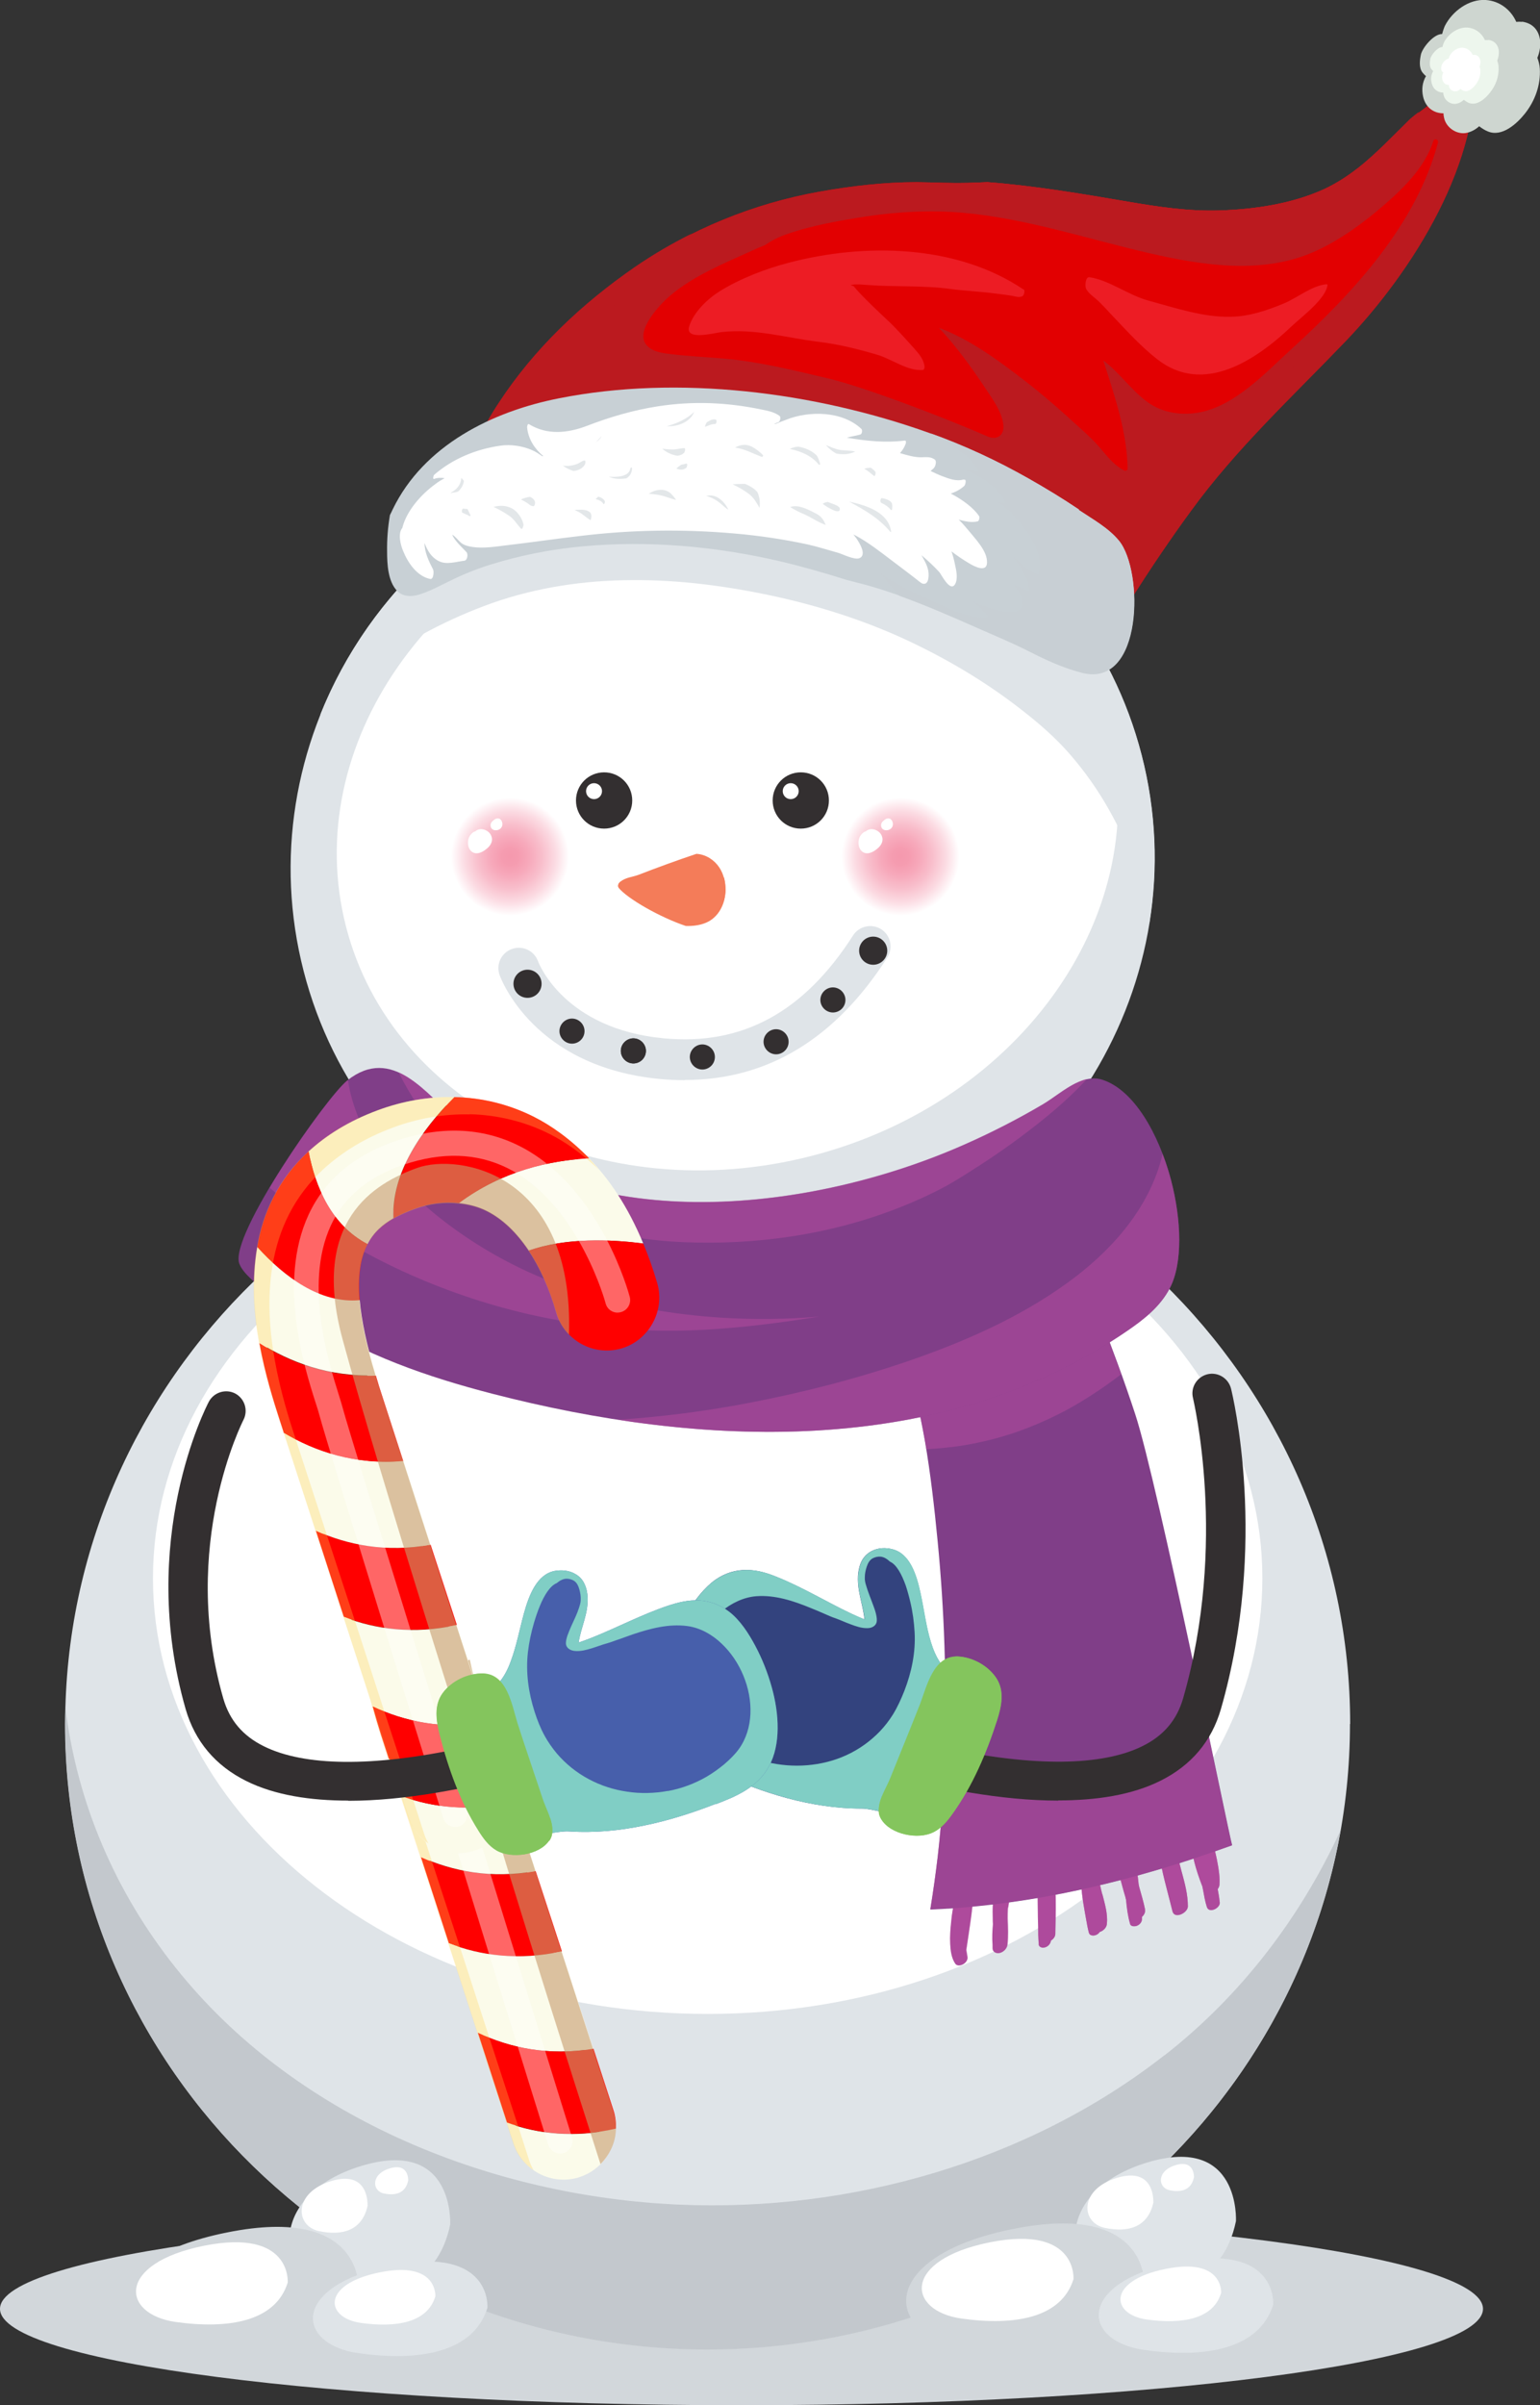
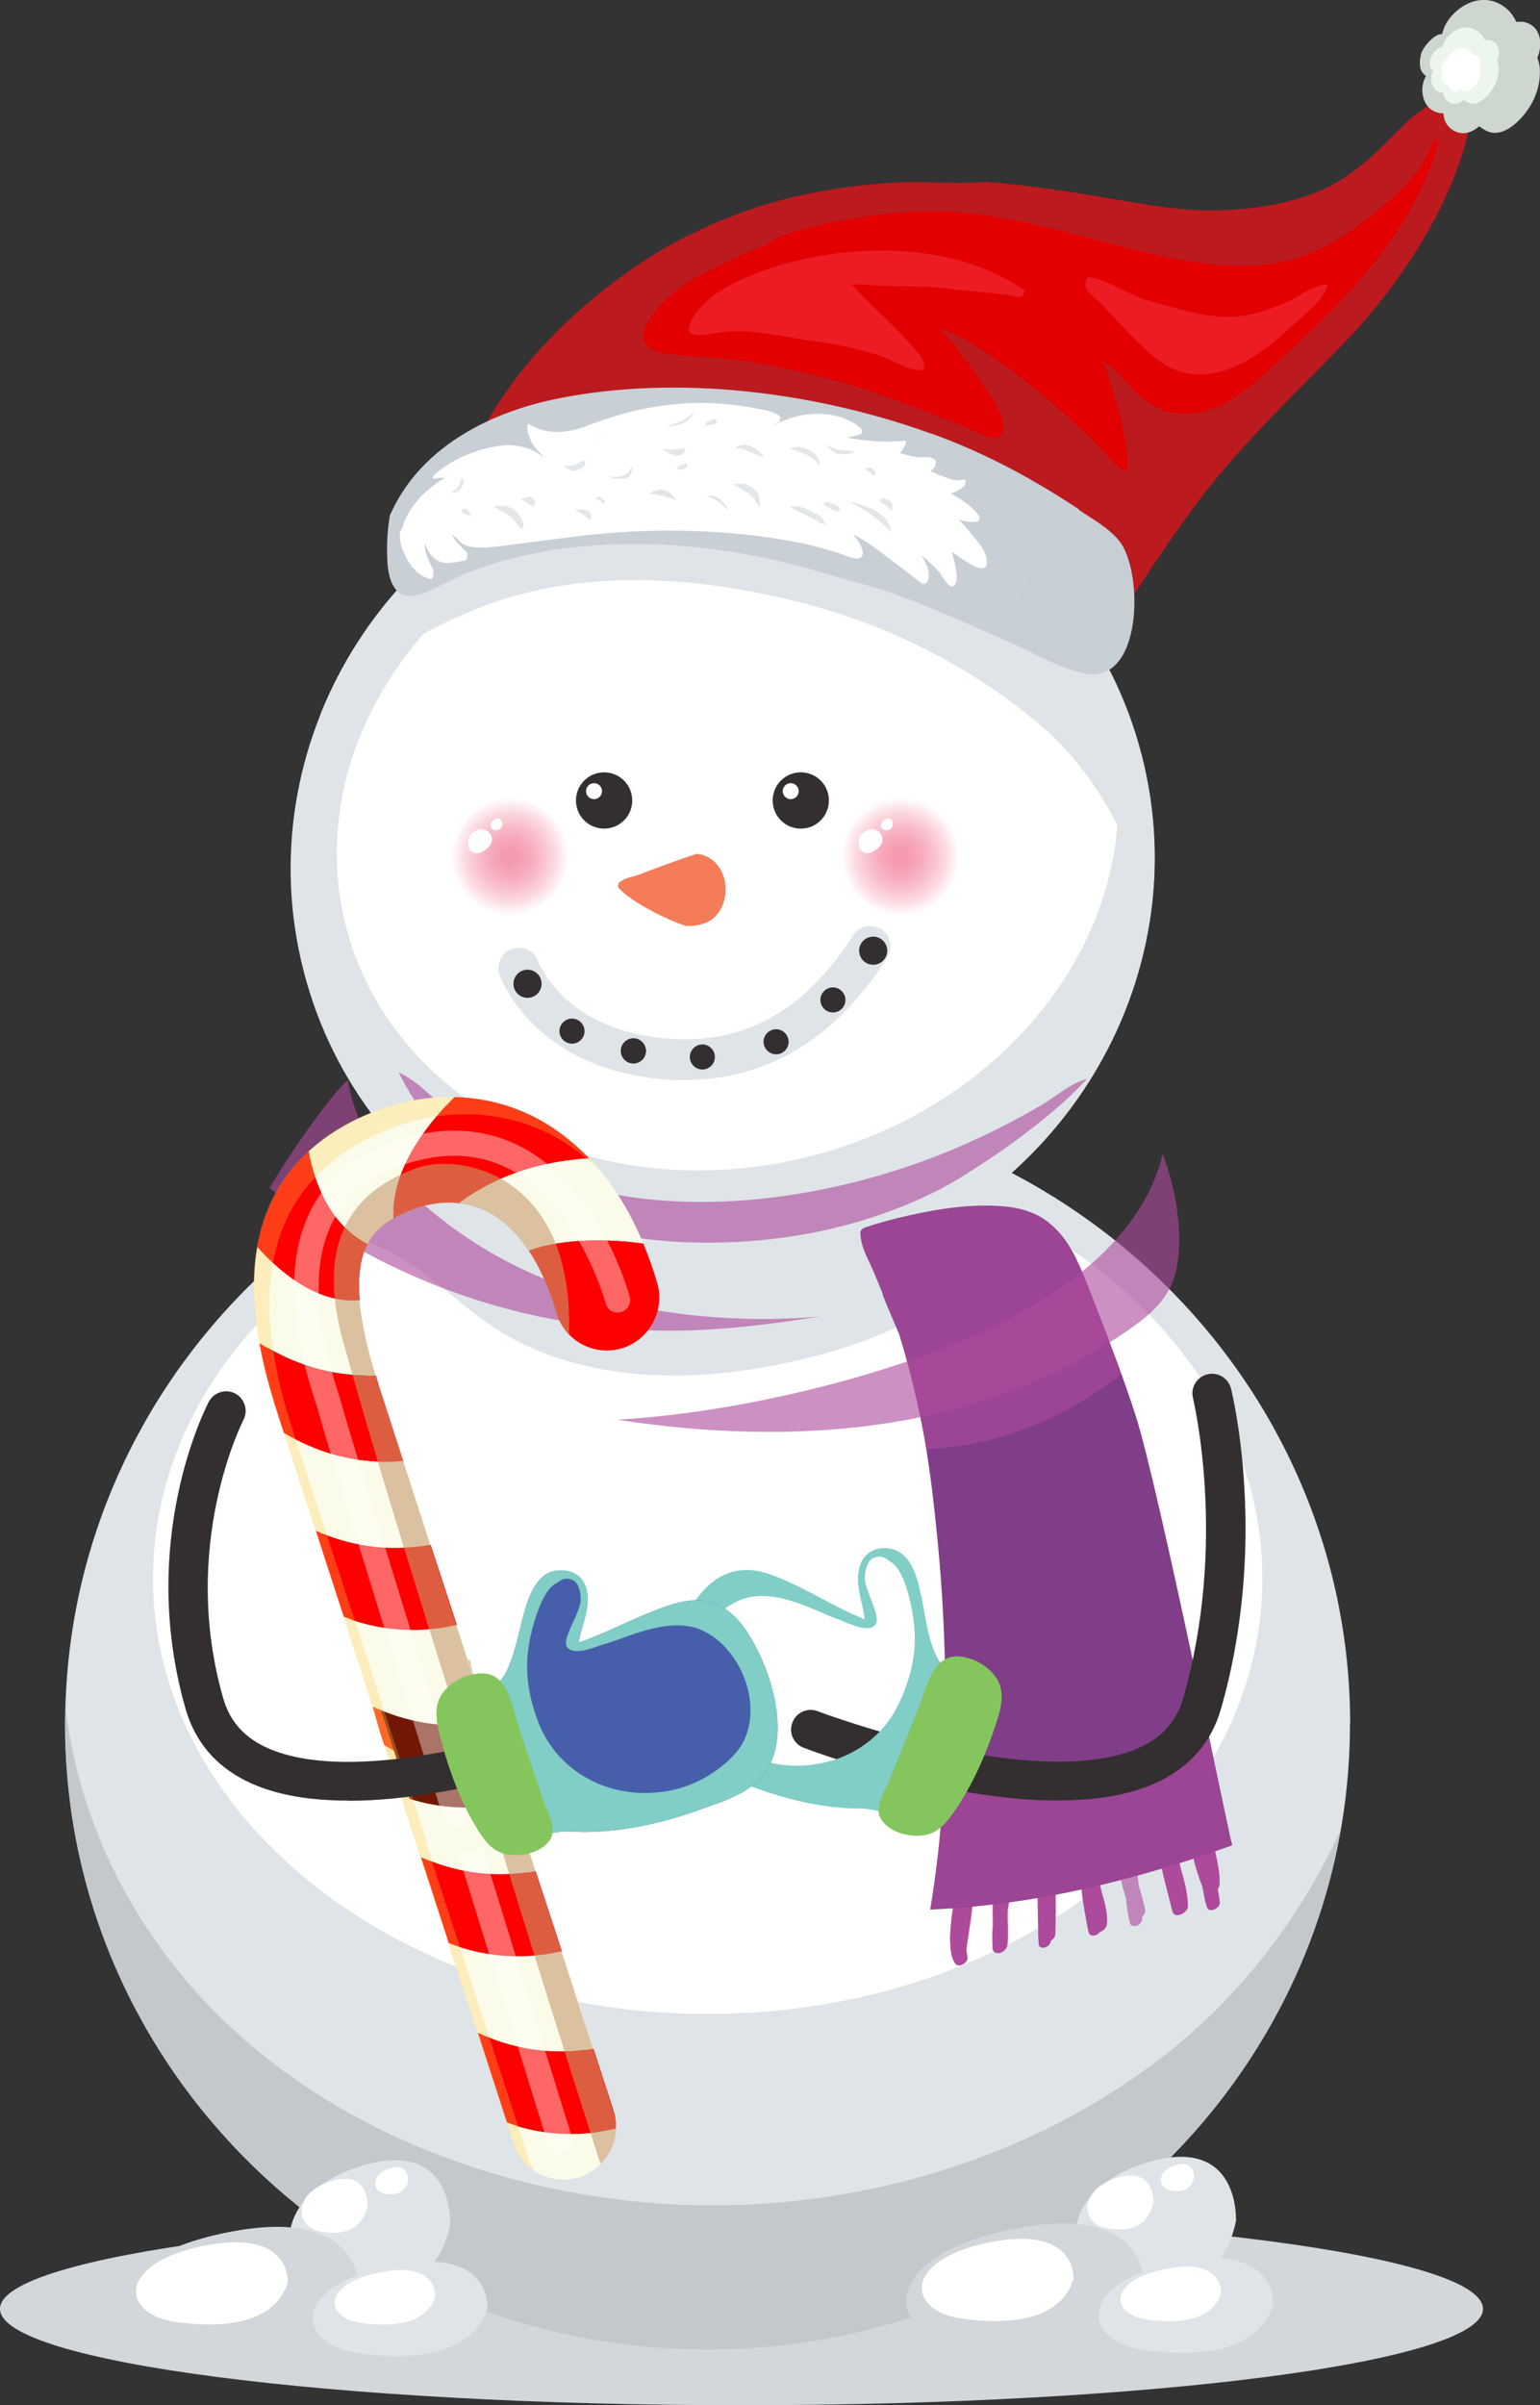
<svg xmlns="http://www.w3.org/2000/svg" xmlns:xlink="http://www.w3.org/1999/xlink" viewBox="0 0 81.04 126.5">
  <rect x="0" y="0" width="81.04" height="126.5" fill="#333333" stroke="none" />
  <defs>
    <radialGradient id="d" cx="47.39" cy="45.05" fx="47.39" fy="45.05" r="3.11" gradientUnits="userSpaceOnUse">
      <stop offset="0" stop-color="#f27692" />
      <stop offset=".15" stop-color="#f27b96" />
      <stop offset=".33" stop-color="#f48ca4" />
      <stop offset=".54" stop-color="#f6a8ba" />
      <stop offset=".77" stop-color="#facfd9" />
      <stop offset="1" stop-color="#fff" />
    </radialGradient>
    <radialGradient id="e" cx="26.84" fx="26.84" r="3.11" xlink:href="#d" />
  </defs>
  <g style="isolation:isolate;">
    <g id="b">
      <g id="c">
        <g>
          <g>
            <path d="M78.04,121.43c0,2.8-17.47,5.07-39.02,5.07S0,124.23,0,121.43s17.47-5.07,39.02-5.07,39.02,2.27,39.02,5.07Z" style="fill:#d2d7db;" />
            <path d="M71.04,90.67c0,18.16-15.14,32.89-33.81,32.89S3.43,108.84,3.43,90.67s15.14-32.89,33.81-32.89,33.81,14.72,33.81,32.89Z" style="fill:#dfe4e8;" />
            <path d="M61.28,108.09c-7.16,5.6-16.51,8.25-25.54,7.86-9.78-.43-19.9-4.43-26.22-12.12-3.2-3.88-5.31-8.53-6.01-13.52-.03-.2-.05-.41-.07-.61-.01,.33-.02,.66-.02,.98,0,18.16,15.14,32.89,33.81,32.89,16.72,0,30.6-11.81,33.32-27.32-2.11,4.59-5.22,8.68-9.27,11.85Z" style="fill:#c3c8cd;" />
            <path d="M66.43,83.01c0,12.65-13.07,22.91-29.19,22.91s-29.19-10.26-29.19-22.91,13.07-22.91,29.19-22.91,29.19,10.26,29.19,22.91Z" style="fill:#fff;" />
            <g>
              <g>
                <path d="M65.04,116.82s.25-4.57-4.66-3.09c-4.9,1.48-4.63,5.75-1.59,6.39,2.94,.62,5.57-.03,6.25-3.3Z" style="fill:#dfe4e8;" />
                <path d="M60.69,115.81s.1-1.88-1.91-1.27c-2.01,.61-1.9,2.36-.65,2.63,1.21,.26,2.29-.01,2.57-1.36Z" style="fill:#fff;" />
                <path d="M62.83,114.51s.05-.94-.96-.64c-1.01,.3-.95,1.18-.33,1.32,.61,.13,1.15,0,1.29-.68Z" style="fill:#fff;" />
              </g>
              <g>
                <path d="M60.22,120.27s.36-4.5-6.91-3.04c-7.27,1.45-6.86,5.66-2.36,6.29,4.36,.61,8.26-.03,9.27-3.25Z" style="fill:#d2d7db;" />
                <path d="M56.49,119.87s.23-2.86-4.4-1.94c-4.63,.93-4.37,3.6-1.5,4.01,2.78,.39,5.26-.02,5.9-2.07Z" style="fill:#fff;" />
              </g>
              <g>
                <path d="M67,121.21s.27-3.29-5.06-2.23c-5.32,1.06-5.03,4.15-1.73,4.61,3.19,.45,6.05-.02,6.79-2.38Z" style="fill:#dfe4e8;" />
                <path d="M64.26,120.61s.15-1.9-2.92-1.28c-3.07,.61-2.9,2.39-1,2.66,1.84,.26,3.49-.01,3.91-1.37Z" style="fill:#fff;" />
              </g>
            </g>
            <g>
              <g>
                <path d="M23.69,117s.25-4.57-4.66-3.09c-4.9,1.48-4.63,5.75-1.59,6.39,2.94,.62,5.57-.03,6.25-3.3Z" style="fill:#dfe4e8;" />
                <path d="M19.34,115.98s.1-1.88-1.91-1.27c-2.01,.61-1.9,2.36-.65,2.63,1.21,.26,2.29-.01,2.57-1.36Z" style="fill:#fff;" />
                <path d="M21.48,114.68s.05-.94-.96-.64c-1.01,.3-.95,1.18-.33,1.32,.61,.13,1.15,0,1.29-.68Z" style="fill:#fff;" />
              </g>
              <g>
                <path d="M18.87,120.45s.36-4.5-6.91-3.04c-7.27,1.45-6.86,5.66-2.36,6.29,4.36,.61,8.26-.03,9.27-3.25Z" style="fill:#d2d7db;" />
                <path d="M15.14,120.05s.23-2.86-4.4-1.94c-4.63,.93-4.37,3.6-1.5,4.01,2.78,.39,5.26-.02,5.9-2.07Z" style="fill:#fff;" />
              </g>
              <g>
                <path d="M25.65,121.38s.27-3.29-5.06-2.23c-5.32,1.07-5.03,4.15-1.73,4.61,3.19,.45,6.05-.02,6.79-2.38Z" style="fill:#dfe4e8;" />
                <path d="M22.91,120.79s.15-1.9-2.92-1.28c-3.07,.61-2.9,2.39-1,2.66,1.84,.26,3.49-.01,3.91-1.37Z" style="fill:#fff;" />
              </g>
            </g>
            <path d="M15.77,65.49c1.02-.38,2.08-.53,3.14-.27,.99,.25,1.91,.72,2.75,1.29,1.78,1.19,3.29,2.79,5.17,3.82,4.48,2.44,9.87,2.38,14.73,1.31,2.49-.55,4.88-1.31,7.08-2.62,1.07-.64,2.09-1.34,3.13-2.01,1.01-.66,2.03-1.39,3.17-1.81,.99-.37,1.99-.53,2.99-.52-5.72-4.32-12.9-6.89-20.7-6.89-8.42,0-16.11,2.99-22.03,7.94,.19-.08,.38-.16,.57-.24Z" style="fill:#dfe4e8; mix-blend-mode:multiply;" />
            <g>
              <path d="M15.98,51.08c3.05,11.85,15.4,18.9,27.58,15.76,12.18-3.14,19.57-15.29,16.52-27.13-3.05-11.84-15.4-18.9-27.58-15.76-12.18,3.14-19.57,15.29-16.52,27.13Z" style="fill:#dfe4e8;" />
              <path d="M18.21,48.74c2.45,9.51,13.43,14.91,24.51,12.05,11.08-2.86,18.08-12.89,15.63-22.4-2.45-9.51-13.43-14.91-24.51-12.05-11.08,2.86-18.08,12.89-15.63,22.4Z" style="fill:#fff;" />
              <path d="M19.62,35.02c1.89-1.39,4.06-2.51,6.27-3.3,2.36-.83,4.87-1.2,7.36-1.21,2.49-.02,4.98,.31,7.41,.83,2.36,.51,4.65,1.23,6.85,2.23,2.2,1.01,4.31,2.25,6.22,3.74,.93,.72,1.82,1.49,2.59,2.38,.77,.89,1.45,1.85,2.03,2.88,1.05,1.85,1.8,3.89,2.13,5.99,.46-2.87,.36-5.87-.41-8.85-3.05-11.84-15.4-18.9-27.58-15.76-7.41,1.91-13.05,7.16-15.64,13.65,.82-.96,1.74-1.82,2.78-2.58Z" style="fill:#dfe4e8; mix-blend-mode:multiply;" />
            </g>
          </g>
          <g>
            <g>
              <path d="M71.44,8.85c-.55,.43-1.14,.81-1.79,1.11-1.7,.77-3.65,1.05-5.49,1.11-1.61,.05-3.21-.19-4.79-.46-2.46-.42-4.93-.84-7.41-1.03-.34,.01-.69,.03-1.03,.04-.9,.02-1.8-.03-2.7-.04-1.69,0-3.43,.2-5.1,.5-3.48,.62-6.81,1.98-9.72,3.99-2.81,1.94-5.3,4.29-7.17,7.15-.91,1.38-1.61,2.87-2.1,4.45-.25,.79-.46,1.58-.63,2.39-.08,.35-.13,.71-.17,1.07-.01,.11-.14,.95-.28,1.29-.02,.02-.04,.04-.06,.06-.02-.03-.07,0-.09,.06-.02,0-.04,.03-.05,.08-.04,.07-.06,.29,.01,.25,.03-.02,.06-.04,.09-.05,0,0,0,0,0,0,.02,.02,.05-.02,.05-.03,0,0,0-.01,.01-.02,1.12-.7,2.2-1.45,3.42-1.99,1.33-.58,2.69-.81,4.12-1.01,2.97-.41,5.86-.27,8.81,.21,2.96,.48,5.85,1.41,8.53,2.75,1.39,.69,2.8,1.29,4.24,1.87,.73,.3,1.46,.59,2.22,.8,.51,.15,.96,.35,1.48,.27,0,.05,.02,.1,.04,.15,0,0,2.07,.46,2.07,.46,.22-.97,1.05-1.96,1.57-2.78,1-1.57,2.04-3.12,3.14-4.62,2.38-3.28,5.37-6.04,8.16-8.95,3.49-3.65,7.21-9.48,6.76-14.81,.07,.83-2.8,2.62-3.35,3.15-.9,.88-1.78,1.82-2.77,2.6Z" style="fill:#e20001;" />
              <path d="M74.22,6.25c-.9,.88-1.78,1.82-2.77,2.6-.55,.43-1.14,.81-1.79,1.11-1.7,.77-3.65,1.05-5.49,1.11-1.61,.05-3.21-.19-4.79-.46-2.46-.42-4.93-.84-7.41-1.03-.34,.01-.69,.03-1.03,.04-.9,.02-1.8-.03-2.7-.04-1.69,0-3.43,.2-5.1,.5-3.48,.62-6.81,1.98-9.72,3.99-2.81,1.94-5.3,4.29-7.17,7.15-.91,1.38-1.61,2.87-2.1,4.45-.25,.79-.46,1.58-.63,2.39-.08,.35-.13,.71-.17,1.07-.01,.11-.14,.95-.28,1.29-.02,.02-.04,.04-.06,.06-.02-.03-.07,0-.09,.06-.02,0-.04,.03-.05,.08-.04,.07-.06,.29,.01,.25,.03-.02,.06-.04,.09-.05,0,0,0,0,0,0,.02,.02,.05-.02,.05-.03,0,0,0-.01,.01-.02,1.12-.7,2.2-1.45,3.42-1.99,1.33-.58,2.69-.81,4.12-1.01,2.97-.41,5.86-.27,8.81,.21,2.96,.48,5.85,1.41,8.53,2.75,1.39,.69,2.8,1.29,4.24,1.87,.73,.3,1.46,.59,2.22,.8,.51,.15,.96,.35,1.48,.27,0,.05,.02,.1,.04,.15,0,0,2.07,.46,2.07,.46,.22-.97,1.05-1.96,1.57-2.78,1-1.57,2.04-3.12,3.14-4.62,2.38-3.28,5.37-6.04,8.16-8.95,3.49-3.65,7.21-9.48,6.76-14.81,.07,.83-2.8,2.62-3.35,3.15Zm1.46,1.22c-1.15,4.36-4.47,7.92-7.71,10.88-1.35,1.23-2.93,2.95-4.8,3.33-.95,.19-1.98,.05-2.78-.53-.87-.63-1.47-1.55-2.33-2.19,.59,1.85,1.24,3.72,1.28,5.68,0,.11-.12,.14-.2,.1-.44-.24-.76-.6-1.08-.98-.38-.47-.8-.87-1.25-1.27-.95-.87-1.91-1.72-2.93-2.5-1.36-1.05-2.84-2.14-4.47-2.75,.91,.97,1.72,2.09,2.43,3.16,.37,.56,.89,1.25,.96,1.95,.06,.54-.34,.82-.82,.61-2.66-1.16-6.69-2.66-8.45-3.07-1.78-.42-3.6-.87-5.42-1.03-.92-.08-1.84-.12-2.76-.23-.47-.06-.98-.1-1.32-.47-.66-.74,.72-2.17,1.21-2.59,1.24-1.06,2.84-1.71,4.32-2.38,.23-.11,.47-.21,.7-.3,.34-.24,.73-.43,1.13-.57,1.34-.47,2.81-.72,4.21-.94,1.67-.25,3.39-.34,5.08-.19,3.32,.3,6.5,1.36,9.73,2.11,2.91,.67,6.11,1.18,8.92-.14,1.28-.6,2.47-1.48,3.53-2.4,1.06-.92,2.13-1.99,2.57-3.35,.05-.16,.28-.07,.24,.08Z" style="fill:#bb1a1f; mix-blend-mode:multiply;" />
              <path d="M51.65,9.84c3.2,.71,6.34,1.63,9.58,2.13,3.02,.47,6.25,.49,8.81-1.42,1.21-.91,2.29-2,3.32-3.11,.44-.47,.93-.99,1.31-1.56-.2,.15-.36,.28-.46,.37-.9,.88-1.78,1.82-2.77,2.6-.55,.43-1.14,.81-1.79,1.11-1.7,.77-3.65,1.05-5.49,1.11-1.61,.05-3.21-.19-4.79-.46-2.46-.42-4.93-.84-7.41-1.03-.34,.01-.69,.03-1.03,.04-.13,0-.26,0-.38,0,.37,.07,.74,.15,1.11,.23Z" style="fill:#bb1a1f; mix-blend-mode:multiply;" />
              <path d="M73.53,13.83c-1.95,2.34-4.19,4.37-6.49,6.36-2.42,2.1-4.66,4.41-6.45,7.08-.06,.08-.17,.07-.22-.02-.86-1.52-2.38-2.91-4.05-3.76,1.07,.89,2,1.96,2.56,3.18,.05,.12-.08,.22-.19,.16-1.31-.8-2.65-1.54-4.02-2.21-3.2-1.55-6.55-2.62-9.98-3.51-1.83-.47-3.66-.79-5.52-1.09-.91-.15-1.8-.36-2.72-.46-.77-.08-1.52-.03-2.28-.02-.9,.01-2.26,0-2.64-1.01-.27-.72,.23-1.6,.61-2.18,.62-.93,1.39-1.84,2.23-2.57,.64-.55,1.34-1.04,2.04-1.5-1.04,.52-2.04,1.1-3,1.76-2.81,1.94-5.3,4.29-7.17,7.15-.91,1.38-1.61,2.87-2.1,4.45-.25,.79-.46,1.58-.63,2.39-.08,.35-.13,.71-.17,1.07-.01,.11-.14,.95-.28,1.29-.02,.02-.04,.04-.06,.06-.02-.03-.07,0-.09,.06-.02,0-.04,.03-.05,.08-.04,.07-.06,.29,.01,.25,.03-.02,.06-.04,.09-.05,0,0,0,0,0,0,.02,.02,.05-.02,.05-.03,0,0,0-.01,.01-.02,1.12-.7,2.2-1.45,3.42-1.99,1.33-.58,2.69-.81,4.12-1.01,2.97-.41,5.86-.27,8.81,.21,2.96,.48,5.85,1.41,8.53,2.75,1.39,.69,2.8,1.29,4.24,1.87,.73,.3,1.46,.59,2.22,.8,.51,.15,.96,.35,1.48,.27,0,.05,.02,.1,.04,.15,0,0,2.07,.46,2.07,.46,.22-.97,1.05-1.96,1.57-2.78,1-1.57,2.04-3.12,3.14-4.62,2.38-3.28,5.37-6.04,8.16-8.95,1.86-1.95,3.79-4.52,5.11-7.3-.74,1.16-1.59,2.25-2.39,3.21Z" style="fill:#bb1a1f; mix-blend-mode:multiply;" />
              <path d="M56.78,26.8c-.86-.58-1.75-1.12-2.65-1.63-1.68-.95-3.44-1.77-5.26-2.41-5.99-2.14-13.18-3.06-19.46-1.81-3.51,.69-7.11,2.47-8.74,5.83-.05,.1-.09,.2-.15,.31-.11,.64-.16,1.28-.15,1.91,0,.65,.04,1.58,.53,2.08,.36,.36,.87,.3,1.31,.14,.52-.18,1.01-.45,1.51-.69,.65-.32,1.32-.59,2.01-.81,1.62-.51,3.29-.84,4.98-.99,3.43-.31,6.9,0,10.25,.77,1.2,.28,2.39,.62,3.56,.99,.36,.09,.71,.19,1.07,.28,2.02,.56,3.95,1.41,5.86,2.25,.9,.4,1.81,.77,2.69,1.22,.93,.47,1.79,.87,2.8,1.13,3.21,.81,3.24-5.36,1.94-6.94-.56-.68-1.39-1.13-2.12-1.62Z" style="fill:#c8d0d5;" />
              <path d="M56.78,26.8c-.86-.58-1.75-1.12-2.65-1.63-1.65-.94-3.38-1.74-5.16-2.38,.33,.18,.66,.36,.97,.56,.59,.36,1.2,.76,1.55,1.38,.03,.05-.03,.09-.07,.08-.22-.05-.43-.09-.65-.12,.86,.33,1.69,.91,2.14,1.69,.02,.04-.02,.09-.06,.08-.1-.02-.21-.04-.31-.05,.34,.25,.66,.53,.94,.85,.63,.71,1.49,1.9,1.19,2.91,0,.03-.05,.05-.08,.04-.48-.2-.86-.56-1.25-.9,.37,.51,.75,1.05,.82,1.69,0,.04-.03,.08-.08,.07-.24-.1-.48-.21-.72-.32,.22,.29,.51,.67,.46,1.05-.05,.41-.63,.4-.93,.36-.6-.08-1.2-.27-1.74-.58,.28,.25,.57,.5,.81,.8,.03,.04,0,.09-.05,.1-.95,.04-1.89-.42-2.73-.81-.96-.44-1.93-.88-2.8-1.49,.28,.42,.63,.78,.96,1.16,1.4,.5,2.76,1.1,4.12,1.7,.9,.4,1.81,.77,2.69,1.22,.93,.47,1.79,.87,2.8,1.13,3.21,.81,3.24-5.36,1.94-6.94-.56-.68-1.39-1.13-2.12-1.62Z" style="fill:#c8cfd4; mix-blend-mode:multiply;" />
              <path d="M50.7,25.22c-.37,.11-.75-.04-1.1-.17-.21-.08-.43-.18-.63-.28,.06-.05,.12-.1,.17-.15,.08-.08,.17-.36,.05-.45-.23-.17-.47-.12-.73-.12-.36,0-.73-.11-1.1-.22,.13-.14,.23-.3,.3-.49,.02-.04,.03-.18-.04-.17-1.04,.13-2.05,.02-3.06-.15,.24-.07,.49-.1,.72-.17,.09-.03,.11-.24,.05-.29-1-.95-2.76-.97-3.97-.48-.18,.07-.38,.14-.56,.22-.02,0-.04,0-.06,0,.08-.04,.15-.07,.23-.1,.08-.03,.13-.26,.06-.32-.25-.19-.58-.27-.9-.33-1.85-.39-3.64-.47-5.51-.18-1.29,.2-2.52,.56-3.74,1.03-1,.38-2.08,.5-3.04-.09-.08-.05-.11,.14-.1,.18,.06,.61,.4,1.12,.85,1.5-.02,0-.04,0-.06,0-.17-.12-.35-.24-.54-.32-.51-.22-1.12-.31-1.66-.23-1.27,.18-2.52,.69-3.49,1.54-.03,.03-.08,.24,0,.21,.19-.07,.38-.07,.56-.04-.17,.09-.34,.19-.49,.31-.75,.54-1.52,1.41-1.74,2.31,0,0,0,0-.01,.01-.23,.3-.08,.88,.05,1.19,.25,.62,.73,1.34,1.43,1.48,.18,.04,.2-.4,.15-.5-.22-.42-.45-.9-.45-1.39,.15,.39,.35,.75,.75,.95,.41,.21,.92,.03,1.35-.02,.16-.02,.2-.35,.11-.45-.14-.16-.65-.61-.75-.92,.17,.11,.29,.27,.44,.41,.16,.15,.43,.21,.64,.24,.58,.08,1.19-.02,1.77-.09,1.29-.15,2.58-.34,3.87-.49,2.73-.33,5.4-.37,8.14-.13,1.28,.11,2.56,.3,3.82,.57,.54,.12,1.07,.29,1.61,.44,.25,.07,.86,.39,1.13,.29,.43-.17-.03-.86-.15-1.04-.05-.07-.11-.14-.16-.21,.03,.02,.07,.03,.1,.05,.68,.36,1.31,.86,1.92,1.32,.5,.38,1,.75,1.49,1.14,.21,.17,.39,.08,.43-.18,.07-.39-.07-.73-.26-1.06-.03-.06-.07-.12-.1-.18,.33,.28,.65,.57,.94,.89,.1,.11,.56,1.06,.82,.65,.18-.28,.07-.77,0-1.07-.04-.21-.1-.44-.18-.67,.3,.23,.61,.44,.95,.64,.25,.15,.9,.49,.92-.04,.03-.62-.63-1.27-.99-1.72-.16-.19-.32-.38-.5-.55,.33,.09,.67,.17,1,.09,.08-.02,.11-.22,.07-.28-.29-.43-.85-.83-1.3-1.08-.06-.03-.12-.07-.19-.1,.28-.09,.54-.24,.72-.41,.05-.05,.12-.35,0-.32Z" style="fill:#fff;" />
              <g style="opacity:.5;">
                <path d="M43.46,27.62c-.1-.22-.19-.44-.5-.6-.37-.19-.95-.52-1.38-.35,.25,.15,.5,.28,.77,.39,.37,.17,.72,.42,1.11,.55,0,0,0,0,0,0Z" style="fill:#c8cfd4;" />
                <path d="M43.55,26.4c-.09,.01-.18,.04-.26,.1,.13,.09,.26,.18,.4,.25,.14,.07,.29,.17,.45,.13,.06-.01,.07-.15,.03-.19-.11-.12-.27-.16-.42-.22-.07-.03-.14-.05-.21-.08Z" style="fill:#c8cfd4;" />
                <path d="M44.68,26.38c.81,.44,1.55,.85,2.17,1.59,.02,.02,.03,.01,.04,0,0-.01,0-.03,0-.04-.15-.97-1.26-1.35-2.21-1.55Z" style="fill:#c8cfd4;" />
                <path d="M46.87,26.81s.05,.03,.07,0c.02-.11,.02-.22,0-.33-.03-.06-.07-.11-.14-.15-.11-.07-.26-.11-.39-.13-.08-.02-.11,.21-.04,.24,.18,.09,.38,.21,.5,.37Z" style="fill:#c8cfd4;" />
                <path d="M38.68,23.54c.49,.06,.95,.32,1.41,.49,.03,.01,.06-.03,.07-.08-.17-.19-.41-.36-.58-.45-.33-.17-.63-.11-.9,.04Z" style="fill:#c8cfd4;" />
                <path d="M43.1,24.45s.05,0,.06-.05c-.04-.15-.09-.28-.16-.42-.25-.27-.61-.42-.99-.49-.16,.01-.31,.05-.45,.12,.58,.12,1.16,.36,1.54,.84Z" style="fill:#c8cfd4;" />
                <path d="M45.01,23.75c-.26-.07-.54-.04-.81-.09-.26-.04-.49-.16-.74-.25,.16,.18,.34,.33,.54,.44,.34,.07,.71,.05,1-.1Z" style="fill:#c8cfd4;" />
                <path d="M45.48,24.65c.19,.11,.34,.24,.51,.38,.06,.05,.11-.16,.08-.21-.07-.09-.15-.16-.25-.22-.11,0-.23,.02-.34,.05Z" style="fill:#c8cfd4;" />
                <path d="M35.33,25.98c-.33-.32-.82-.26-1.19-.01,.22,.01,.44,.04,.66,.09,.27,.06,.52,.18,.78,.23-.08-.11-.16-.22-.26-.31Z" style="fill:#c8cfd4;" />
                <path d="M37.15,26.08c.21,.05,.4,.14,.58,.26,.21,.13,.38,.34,.6,.47,0,0,0,0,0,0-.23-.49-.69-.87-1.18-.72Z" style="fill:#c8cfd4;" />
                <path d="M39.84,25.86c-.17-.18-.39-.31-.63-.41-.03,0-.06,0-.09,0-.19,0-.38,.01-.57,.02,.3,.14,.58,.3,.85,.5,.27,.2,.41,.47,.57,.74,.04-.3,0-.6-.12-.84Z" style="fill:#c8cfd4;" />
                <path d="M36.02,23.57c-.22,0-.42,.08-.64,.07-.18,0-.35-.02-.53-.04,.23,.2,.51,.33,.8,.37,.13-.01,.24-.06,.35-.15,.03-.03,.1-.25,.01-.25Z" style="fill:#c8cfd4;" />
                <path d="M36.11,24.38c-.09,.03-.18,.05-.26,.06-.09,.06-.18,.13-.26,.2,.18,.08,.37,.09,.53-.04,.03-.03,.08-.24,0-.21Z" style="fill:#c8cfd4;" />
                <path d="M35.09,22.41c.56,.05,1.25-.22,1.44-.75-.35,.36-.95,.63-1.44,.75Z" style="fill:#c8cfd4;" />
                <path d="M37.21,22.19c-.06,.08-.1,.17-.11,.26,.17-.06,.33-.15,.53-.15,.08,0,.11-.21,.04-.23-.16-.05-.31,.04-.46,.13Z" style="fill:#c8cfd4;" />
                <path d="M30.94,26.87c-.15-.06-.32-.07-.48-.06-.07,0-.15,0-.22,.02,.08,.03,.16,.07,.24,.11,.21,.12,.39,.3,.6,.42,.06-.18,.08-.4-.14-.48Z" style="fill:#c8cfd4;" />
                <path d="M31.35,26.25c.16,.04,.32,.11,.4,.25,.04,.07,.11-.11,.07-.16-.08-.12-.21-.19-.34-.22-.04,.04-.08,.08-.13,.12Z" style="fill:#c8cfd4;" />
                <path d="M30.15,24.77c.24-.01,.47-.1,.62-.32,.03-.04,.08-.25-.02-.23-.12,.02-.2,.09-.31,.15-.13,.06-.27,.1-.41,.12-.14,.02-.27,.02-.41,0,.17,.12,.35,.22,.53,.27Z" style="fill:#c8cfd4;" />
                <path d="M32.94,25.17c.17-.09,.3-.25,.32-.51,0-.12-.08-.08-.1,.01-.08,.42-.75,.43-1.12,.4,.25,.12,.58,.14,.9,.09Z" style="fill:#c8cfd4;" />
                <path d="M31.37,23.25c.12-.08,.22-.17,.3-.32-.1,.1-.2,.21-.3,.32Z" style="fill:#c8cfd4;" />
                <path d="M27.42,27.8c.07,.07,.11-.1,.13-.19-.04-.26-.21-.53-.36-.68-.32-.33-.79-.39-1.22-.27,.29,.13,.56,.29,.83,.47,.26,.18,.41,.45,.61,.67Z" style="fill:#c8cfd4;" />
                <path d="M27.42,26.27c.1,.05,.2,.11,.3,.17,.12,.07,.22,.2,.36,.18,.07-.01,.09-.19,.07-.24-.04-.12-.14-.2-.26-.25-.17,.02-.33,.07-.48,.14Z" style="fill:#c8cfd4;" />
                <path d="M24.27,25.14s0,0,0,0c-.01,.35-.23,.6-.53,.76,0,0-.02,.02-.02,.03,.08-.02,.16-.02,.24-.04,.05,0,.1-.03,.15-.04,.16-.15,.28-.34,.3-.56-.04-.06-.09-.11-.14-.16Z" style="fill:#c8cfd4;" />
                <path d="M24.77,27.12c-.06-.12-.11-.23-.17-.35-.07,0-.15-.01-.22-.02-.08,0-.1,.19-.04,.22,.06,.03,.12,.05,.18,.08,.06,.02,.13,.05,.17,.09,.03,.02,.05,0,.07-.02Z" style="fill:#c8cfd4;" />
              </g>
            </g>
            <g>
              <path d="M80.09,1.15c-.09-.01-.19-.01-.3,0-.28-.64-.88-1.1-1.6-1.15-.89-.06-1.76,.59-2.15,1.35-.04,.08-.1,.25-.15,.44-.45-.01-1.05,.74-1.12,1.09-.06,.29-.11,.68,.09,.94,.06,.07,.12,.14,.18,.18-.19,.33-.24,.7-.15,1.09,.14,.6,.59,.87,1.07,.87,0,.07,.01,.15,.03,.23,.1,.5,.62,.87,1.12,.81,.27-.04,.52-.17,.73-.36,.14,.11,.3,.21,.45,.27,.75,.32,1.54-.41,1.96-.94,.53-.67,.83-1.5,.78-2.36-.01-.19-.06-.38-.13-.57,.13-.3,.18-.66,.14-.95-.08-.53-.4-.87-.94-.95Z" style="fill:#ced6d0;" />
              <path d="M78.31,2.11c-.05,0-.11,0-.17,0-.16-.37-.51-.63-.92-.66-.51-.03-1.01,.34-1.23,.77-.02,.05-.06,.14-.08,.25-.26,0-.6,.42-.64,.62-.03,.17-.06,.39,.05,.54,.03,.04,.07,.08,.1,.11-.11,.19-.14,.4-.08,.63,.08,.34,.34,.5,.61,.5,0,.04,0,.08,.02,.13,.06,.29,.36,.5,.64,.46,.16-.02,.3-.1,.42-.21,.08,.06,.17,.12,.26,.16,.43,.18,.88-.23,1.12-.54,.31-.39,.48-.86,.45-1.35,0-.11-.03-.22-.07-.33,.07-.17,.1-.38,.08-.55-.05-.3-.23-.5-.54-.54Z" style="fill:#edf6ed;" />
              <path d="M77.6,2.89s-.06,0-.1,0c-.09-.21-.29-.36-.52-.38-.29-.02-.58,.19-.7,.44-.01,.03-.03,.08-.05,.14-.15,0-.34,.24-.37,.36-.02,.1-.04,.22,.03,.31,.02,.02,.04,.04,.06,.06-.06,.11-.08,.23-.05,.36,.05,.2,.19,.29,.35,.29,0,.02,0,.05,0,.07,.03,.16,.2,.29,.37,.26,.09-.01,.17-.06,.24-.12,.05,.04,.1,.07,.15,.09,.25,.1,.5-.13,.64-.31,.17-.22,.27-.49,.25-.77,0-.06-.02-.13-.04-.19,.04-.1,.06-.22,.04-.31-.03-.17-.13-.29-.31-.31Z" style="fill:#fff;" />
            </g>
            <path d="M53.85,15.22c-3.52-2.37-8.36-2.45-12.35-1.4-1.23,.32-2.55,.83-3.63,1.5-.64,.4-1.37,1.1-1.6,1.84-.25,.78,1.31,.35,1.67,.31,1.78-.21,3.42,.3,5.16,.51,1.06,.13,2.05,.38,3.07,.68,.75,.22,1.57,.86,2.39,.8,.08,0,.1-.15,.09-.21-.06-.38-.3-.65-.54-.92-.47-.52-.93-1.05-1.45-1.53-.5-.47-1-.94-1.47-1.44-.09-.1-.18-.2-.27-.31-.05-.02-.11-.03-.16-.05,.09-.03,.18-.04,.28-.04,.21-.01,.42,.02,.63,.03,1.45,.11,2.91,.01,4.36,.21,.76,.1,1.53,.13,2.29,.23,.3,.04,.59,.07,.89,.12,.21,.03,.39,.12,.59,.03,.09-.04,.16-.31,.06-.37Z" style="fill:#ed1c24; mix-blend-mode:screen;" />
            <path d="M69.81,14.95c-.76,.06-1.55,.72-2.25,1.01-.89,.37-1.81,.68-2.78,.7-1.46,.04-2.98-.48-4.38-.86-1.02-.28-2.04-1.07-3.07-1.22-.22-.03-.24,.48-.18,.6,.11,.22,.33,.38,.51,.53,.34,.29,.63,.64,.94,.96,.74,.78,1.44,1.55,2.29,2.22,2.45,1.92,5.22,.04,7.09-1.74,.52-.49,1.83-1.46,1.88-2.19-.02,0-.04,0-.06,0Z" style="fill:#ed1c24; mix-blend-mode:screen;" />
          </g>
          <g>
            <g>
              <path d="M51.15,98.64c-.02-.18-.27-.19-.4-.15-.18,.06-.32,.2-.35,.39-.04,.26-.08,.52-.13,.78,0,.02,0,.03-.01,.05-.05,.23-.08,.46-.12,.7-.04,.23-.07,.45-.09,.68-.04,.38-.07,.76-.05,1.14,.02,.36,.06,.74,.27,1.05,.09,.13,.29,.1,.41,.03,.14-.08,.25-.22,.22-.38-.02-.12-.04-.24-.06-.36,.09-.62,.19-1.24,.27-1.86,.09-.69,.13-1.38,.05-2.07Z" style="fill:#ae4b9c;" />
              <path d="M53.05,100.3c.09-.61,.18-1.22,.18-1.83,0-.19-.17-.28-.35-.25-.21,.04-.36,.2-.39,.41-.06,.3-.1,.61-.14,.92-.13,.43-.12,.9-.11,1.33,0,.11,0,.21,.01,.32-.03,.36-.05,.72-.02,1.08h0s0,0,0,0c0,.02,0,.05,0,.07,0,0,0,.01,0,.02,0,.03,0,.06,0,.09,0,.2,.18,.29,.36,.26,.2-.04,.38-.21,.41-.42,.05-.46,.03-.91,.01-1.37,0-.17,0-.33,.01-.5,0-.04,.01-.08,.02-.12Z" style="fill:#ae4b9c;" />
              <path d="M55.55,99.94c0-.3-.03-.61-.06-.91-.02-.15-.04-.3-.07-.44-.01-.05-.03-.1-.05-.15,0-.05,0-.09,0-.14,0-.49-.79-.23-.78,.17,0,.64,.01,1.27,.02,1.91,0,.31,.01,.63,.02,.94,0,.3,0,.6,.03,.9,0,0,0,0,0,0,0,.03,0,.05,0,.07,0,0,0,0,0,0h0c.03,.12,.18,.17,.3,.14,.17-.03,.32-.18,.34-.35,0,0,0,0,0-.01,.13-.08,.23-.21,.23-.34,.01-.59,.03-1.19,.02-1.78Z" style="fill:#ae4b9c;" />
              <path d="M58,99.63c-.04-.16-.08-.31-.11-.47-.02-.16-.04-.33-.07-.49,0-.14,0-.29-.05-.44,0-.01-.01-.03-.02-.04-.02-.12-.03-.24-.05-.36-.03-.19-.28-.2-.41-.16-.16,.05-.37,.22-.36,.41,0,.07,0,.14,0,.21-.01,.04-.03,.08-.03,.14-.04,.22-.01,.47,0,.69,.03,.62,.15,1.24,.26,1.85,.04,.23,.08,.45,.14,.68,.04,.15,.22,.17,.34,.13,.1-.03,.18-.09,.23-.17,0,0,0,0,0,0,.19-.06,.36-.22,.38-.43,.05-.53-.11-1.05-.24-1.56Z" style="fill:#ae4b9c;" />
-               <path d="M60.26,100.44c-.08-.4-.2-.8-.31-1.19-.01-.05-.02-.1-.03-.14-.05-.5-.12-1.01-.25-1.5,0-.07-.01-.13-.05-.18-.07-.17-.29-.19-.45-.12-.19,.08-.33,.26-.3,.47,0,0,0,0,0,.01-.01,.04-.02,.09-.03,.14,0,.12,0,.25,.02,.37,.04,.28,.1,.57,.18,.84,.06,.22,.12,.45,.19,.67,0,.04,.02,.08,.03,.12,0,.02,0,.03,0,.05,.04,.4,.09,.8,.2,1.18,.02,.18,.27,.17,.38,.12,.16-.07,.27-.22,.25-.4,0-.02,0-.04,0-.06,.11-.1,.19-.24,.16-.38Z" style="fill:#ae4b9c;" />
              <path d="M62.19,98.47c-.08-.29-.15-.58-.21-.87-.02-.12-.04-.24-.05-.36,.1-.1,.14-.24,.08-.37-.04-.09-.09-.18-.16-.26-.1-.13-.3-.13-.44-.07-.17,.08-.29,.22-.32,.4,0,.02,0,.03,0,.05-.08,.09-.14,.21-.12,.33,.15,1.09,.47,2.14,.73,3.2,.11,.43,.81,.08,.81-.26,0-.62-.16-1.21-.32-1.8Z" style="fill:#ae4b9c;" />
              <path d="M64.18,100.01c-.02-.22-.06-.43-.1-.65,.05-.07,.08-.14,.09-.21,.03-.41-.03-.82-.11-1.22-.03-.19-.08-.38-.12-.56-.02-.1-.04-.2-.07-.3-.03-.09-.08-.18-.12-.27-.03-.07-.08-.11-.15-.12-.03-.14-.07-.28-.11-.42-.05-.19-.27-.21-.42-.16-.18,.06-.36,.22-.37,.42-.06,.92,.25,1.86,.58,2.72,0,.04,.01,.07,.02,.11,.06,.32,.11,.64,.21,.95,.12,.37,.77,.03,.67-.29Z" style="fill:#ae4b9c;" />
              <path d="M46.45,68.1c.28,.71,.59,1.4,.88,2.11,.07,.23,.14,.46,.21,.7,.46,1.61,.84,3.22,1.13,4.86,.3,1.75,.5,3.51,.67,5.27,.18,1.84,.3,3.68,.36,5.52,.13,3.68,.07,7.39-.35,11.06-.11,.93-.24,1.86-.39,2.78,0,.01,0,.02,0,.03,.41-.02,.83-.04,1.24-.07,1.77-.13,3.52-.36,5.26-.69,1.74-.33,3.46-.75,5.15-1.24,1.43-.41,2.84-.88,4.23-1.38-.14-.4-3.93-19.13-5.1-22.67-.57-1.74-1.21-3.47-1.88-5.18-.28-.71-.55-1.43-.84-2.14-.24-.57-.5-1.14-.84-1.66-.33-.5-.76-.97-1.3-1.32-.57-.36-1.24-.55-1.94-.62-1.71-.17-3.48,.1-5.13,.47-.78,.17-1.55,.38-2.3,.63-.11,.04-.23,.15-.23,.25,0,.57,.24,1.1,.49,1.61,.26,.55,.47,1.1,.7,1.66Z" style="fill:#803e88;" />
            </g>
            <path d="M47.54,70.9c.46,1.61,.84,3.22,1.13,4.86,.03,.15,.05,.3,.08,.46,.54-.03,1.07-.08,1.61-.15,1.02-.15,2.02-.38,3-.71,.97-.33,1.9-.74,2.8-1.22,.91-.5,1.78-1.07,2.61-1.69,.08-.06,.16-.12,.23-.18-.37-1.02-.75-2.04-1.14-3.05-.28-.71-.55-1.43-.84-2.14-.24-.57-.5-1.14-.84-1.66-.33-.5-.76-.97-1.3-1.32-.57-.36-1.24-.55-1.94-.62-1.71-.17-3.48,.1-5.13,.47-.78,.17-1.55,.38-2.3,.63-.11,.04-.23,.15-.23,.25,0,.57,.24,1.1,.49,1.61,.26,.55,.47,1.1,.7,1.66,.28,.71,.59,1.4,.88,2.11,.07,.23,.14,.46,.21,.7Z" style="fill:#ae4b9c; mix-blend-mode:multiply; opacity:.61;" />
            <path d="M63.23,89.56c-.21,.34-.45,.67-.7,.98-.54,.66-1.15,1.26-1.83,1.77-.66,.49-1.37,.91-2.13,1.22-.73,.31-1.49,.52-2.27,.63-.75,.11-1.52,.11-2.28,0-.74-.11-1.47-.34-2.13-.68-.69-.35-1.32-.83-1.85-1.4-.11-.11-.21-.23-.3-.35-.05,1.96-.17,3.92-.39,5.87-.11,.93-.24,1.86-.39,2.78,0,.01,0,.02,0,.03,.4-.02,.8-.04,1.2-.07,0,.01,0,.02,0,.04-.04,.23-.07,.45-.09,.68-.04,.38-.07,.76-.05,1.14,.02,.36,.06,.74,.27,1.05,.09,.13,.29,.1,.41,.03,.14-.08,.25-.22,.22-.38-.02-.12-.04-.24-.06-.36,.09-.62,.19-1.24,.27-1.86,.02-.14,.03-.28,.05-.42,.36-.03,.73-.07,1.09-.12-.01,.24-.01,.48,0,.71,0,.11,0,.21,.01,.32-.03,.36-.05,.72-.02,1.08h0s0,0,0,0c0,.02,0,.05,0,.07,0,0,0,.01,0,.02,0,.03,0,.06,0,.09,0,.2,.18,.29,.36,.26,.2-.04,.38-.21,.41-.42,.05-.46,.03-.91,.01-1.37,0-.17,0-.33,.01-.5,0-.04,.01-.08,.02-.12,.01-.08,.02-.16,.04-.24,.51-.07,1.01-.15,1.51-.23,0,.18,0,.36,0,.54,0,.31,.01,.63,.02,.94,0,.3,0,.6,.03,.9,0,0,0,0,0,0,0,.03,0,.05,0,.07,0,0,0,0,0,0h0c.03,.12,.18,.17,.3,.14,.17-.03,.32-.18,.34-.35,0,0,0,0,0-.01,.13-.08,.23-.21,.23-.34,.01-.59,.03-1.19,.02-1.78,0-.1,0-.19-.01-.28,.46-.09,.92-.18,1.37-.28,.04,.54,.15,1.08,.24,1.61,.04,.23,.08,.45,.14,.68,.04,.15,.22,.17,.34,.13,.1-.03,.18-.09,.23-.17,0,0,0,0,0,0,.19-.06,.36-.22,.38-.43,.05-.53-.11-1.05-.24-1.56-.04-.16-.08-.31-.11-.47,0,0,0,0,0-.01,.36-.09,.73-.18,1.09-.27,.02,.09,.04,.17,.06,.26,.06,.22,.12,.45,.19,.67,0,.04,.02,.08,.03,.12,0,.02,0,.03,0,.05,.04,.4,.09,.8,.2,1.18,.02,.18,.27,.17,.38,.12,.16-.07,.27-.22,.25-.4,0-.02,0-.04,0-.06,.11-.1,.19-.24,.16-.38-.08-.4-.2-.8-.31-1.19-.01-.05-.02-.1-.03-.14-.02-.15-.03-.31-.05-.46,.24-.07,.49-.14,.73-.21,.18-.05,.36-.11,.54-.16,.16,.76,.38,1.51,.56,2.26,.11,.43,.81,.08,.81-.26,0-.62-.16-1.21-.32-1.8-.04-.16-.09-.32-.12-.48,.25-.08,.5-.16,.74-.24,.11,.51,.29,1.01,.47,1.48,0,.04,.01,.07,.02,.11,.06,.32,.11,.64,.21,.95,.12,.37,.77,.03,.67-.29-.02-.22-.06-.43-.1-.65,.05-.07,.08-.14,.09-.21,.03-.41-.03-.82-.11-1.22-.03-.19-.08-.37-.12-.56,.3-.1,.59-.21,.89-.31-.06-.17-.74-3.45-1.6-7.5Z" style="fill:#ae4b9c; mix-blend-mode:multiply; opacity:.61;" />
-             <path d="M61.62,62.05c-.65-2.44-1.95-4.72-3.6-5.26-1.11-.37-2.24,.77-3.15,1.3-1.34,.79-2.73,1.5-4.14,2.12-7.84,3.47-19.61,4.98-26.65-1.23-1.66-1.46-3.43-4.02-5.8-2.16-1.07,.83-6.21,8.16-5.69,9.63,.35,.98,2.72,2.31,3.56,2.85,2.98,1.96,6.35,3.12,9.75,4,10.92,2.82,23.55,3.44,33.41-3.3,.88-.6,1.76-1.29,2.26-2.27,.67-1.3,.61-3.55,.05-5.68Z" style="fill:#803e88;" />
            <g>
              <path d="M20.99,56.42c1.34,2.7,3.46,4.94,6.05,6.45,2.71,1.58,5.81,2.33,8.92,2.46,3.79,.16,7.64-.38,11.19-1.75,.91-.35,1.8-.75,2.65-1.21,.47-.26,.93-.55,1.38-.84,1.16-.73,2.28-1.52,3.36-2.37,.94-.74,1.85-1.53,2.66-2.41-.83,.18-1.64,.93-2.33,1.33-1.34,.79-2.73,1.5-4.14,2.12-7.84,3.47-19.61,4.98-26.65-1.23-.96-.85-1.96-2.06-3.1-2.57,0,0,0,0,0,.01Z" style="fill:#ae4b9c; mix-blend-mode:multiply; opacity:.61;" />
              <path d="M16.92,64.5c1.96,1.28,4.06,2.35,6.24,3.19,2.15,.83,4.38,1.45,6.66,1.82,1.35,.22,2.71,.39,4.08,.45,1.39,.06,2.77,.02,4.16-.09,1.7-.13,3.39-.36,5.08-.63-1.73,.15-3.46,.17-5.19,.06-2.51-.16-5.01-.59-7.41-1.35-2.11-.67-4.1-1.61-5.94-2.84-1.72-1.15-3.33-2.54-4.55-4.22-.88-1.22-1.52-2.61-1.74-4.08,0,0-.01,0-.02,.01-.62,.49-2.64,3.19-4.1,5.65,.87,.73,1.79,1.4,2.74,2.03Z" style="fill:#ae4b9c; mix-blend-mode:multiply; opacity:.61;" />
              <path d="M61.62,62.05c-.12-.46-.27-.92-.44-1.36-.03,.11-.05,.21-.08,.32-.75,2.71-2.72,4.87-4.96,6.48-2.49,1.8-5.36,3.06-8.25,4.06-2.76,.95-5.6,1.68-8.46,2.23-2.29,.44-4.61,.74-6.94,.89,9.18,1.41,18.9,.75,26.82-4.67,.88-.6,1.76-1.29,2.26-2.27,.67-1.3,.61-3.55,.05-5.68Z" style="fill:#ae4b9c; mix-blend-mode:multiply; opacity:.61;" />
            </g>
          </g>
          <g>
            <g>
              <g>
                <path d="M33.27,42.1c0,.82-.66,1.48-1.48,1.48s-1.48-.66-1.48-1.48,.66-1.48,1.48-1.48,1.48,.66,1.48,1.48Z" style="fill:#332f30;" />
                <circle cx="31.26" cy="41.61" r=".42" style="fill:#fff;" />
              </g>
              <g>
                <path d="M43.62,42.1c0,.82-.66,1.48-1.48,1.48s-1.48-.66-1.48-1.48,.66-1.48,1.48-1.48,1.48,.66,1.48,1.48Z" style="fill:#332f30;" />
                <circle cx="41.61" cy="41.61" r=".42" style="fill:#fff;" />
              </g>
              <g>
                <path d="M37.15,48.53c.67-.28,1.01-.99,1.03-1.69,0-.43-.09-.86-.33-1.22-.26-.39-.69-.67-1.16-.71-.02,0-.04,0-.05,0-1.02,.34-2.03,.71-3.04,1.1-.32,.12-.67,.13-.97,.37-.07,.05-.15,.21-.07,.32,.47,.57,2.16,1.54,3.53,2,.36,.01,.73-.03,1.06-.17Z" style="fill:#f47c59;" />
                <path d="M37.77,46.48c-.38,.25-.84,.34-1.28,.37-.53,.04-1.07,.01-1.59-.05-.52-.06-1.05-.14-1.57-.22-.26-.04-.51-.09-.77-.12-.03,.07-.05,.15,0,.21,.47,.57,2.16,1.54,3.53,2,.36,.01,.73-.03,1.06-.17,.67-.28,1.01-.99,1.03-1.69,0-.22-.02-.44-.08-.66-.09,.12-.2,.22-.33,.3Z" style="fill:#f47c59; mix-blend-mode:multiply;" />
              </g>
              <path d="M47.39,41.94c-1.72,0-3.11,1.39-3.11,3.11s1.39,3.11,3.11,3.11,3.11-1.39,3.11-3.11-1.39-3.11-3.11-3.11Zm-1.22,2.69c-.22,.19-.56,.37-.82,.14-.18-.16-.21-.46-.14-.68,.04-.12,.12-.23,.23-.31,.04-.03,.08-.05,.13-.06,.19-.18,.49-.13,.69,.04,.11,.1,.18,.24,.18,.39,0,.19-.12,.36-.27,.48Zm.78-1.14c-.07,.15-.27,.21-.42,.16-.07-.03-.13-.08-.15-.15-.02-.06-.02-.13,0-.19,.02-.06,.06-.1,.11-.14,0,0,.01-.01,.02-.02,.06-.06,.13-.1,.22-.11,.07,0,.13,.02,.17,.07,.09,.1,.11,.25,.06,.37Z" style="fill:url(#d); mix-blend-mode:multiply; opacity:.75;" />
              <path d="M26.84,41.94c-1.72,0-3.11,1.39-3.11,3.11s1.39,3.11,3.11,3.11,3.11-1.39,3.11-3.11-1.39-3.11-3.11-3.11Zm-1.22,2.69c-.22,.19-.56,.37-.82,.14-.18-.16-.21-.46-.14-.68,.04-.12,.12-.23,.23-.31,.04-.03,.08-.05,.13-.06,.19-.18,.49-.13,.69,.04,.11,.1,.18,.24,.18,.39,0,.19-.12,.36-.27,.48Zm.78-1.14c-.07,.15-.27,.21-.42,.16-.07-.03-.13-.08-.15-.15-.02-.06-.02-.13,0-.19,.02-.06,.06-.1,.11-.14,0,0,.01-.01,.02-.02,.06-.06,.13-.1,.22-.11,.07,0,.13,.02,.17,.07,.09,.1,.11,.25,.06,.37Z" style="fill:url(#e); mix-blend-mode:multiply; opacity:.75;" />
            </g>
            <g>
              <path d="M36.03,56.81c-.42,0-.85-.02-1.29-.06-6.65-.63-8.38-5.27-8.45-5.47-.2-.56,.09-1.17,.65-1.37,.56-.2,1.17,.09,1.37,.64,.06,.16,1.41,3.57,6.63,4.06,4.12,.39,7.37-1.38,9.95-5.41,.32-.5,.98-.64,1.48-.33,.5,.32,.64,.98,.33,1.48-2.74,4.29-6.32,6.45-10.66,6.45Z" style="fill:#dfe4e8; mix-blend-mode:multiply;" />
              <g>
                <path d="M28.5,51.74c0,.41-.33,.74-.74,.74s-.74-.33-.74-.74,.33-.74,.74-.74,.74,.33,.74,.74Z" style="fill:#332f30;" />
                <path d="M30.76,54.23c0,.37-.3,.66-.66,.66s-.66-.3-.66-.66,.3-.66,.66-.66,.66,.3,.66,.66Z" style="fill:#332f30;" />
                <path d="M33.99,55.27c0,.37-.3,.66-.66,.66s-.66-.3-.66-.66,.3-.66,.66-.66,.66,.3,.66,.66Z" style="fill:#332f30;" />
                <path d="M33.99,55.27c0,.37-.3,.66-.66,.66s-.66-.3-.66-.66,.3-.66,.66-.66,.66,.3,.66,.66Z" style="fill:#332f30;" />
                <path d="M37.62,55.59c0,.37-.3,.66-.66,.66s-.66-.3-.66-.66,.3-.66,.66-.66,.66,.3,.66,.66Z" style="fill:#332f30;" />
                <path d="M41.5,54.79c0,.37-.3,.66-.66,.66s-.66-.3-.66-.66,.3-.66,.66-.66,.66,.3,.66,.66Z" style="fill:#332f30;" />
                <path d="M44.49,52.59c0,.37-.3,.66-.66,.66s-.66-.3-.66-.66,.3-.66,.66-.66,.66,.3,.66,.66Z" style="fill:#332f30;" />
                <circle cx="45.95" cy="50" r=".74" style="fill:#332f30;" />
              </g>
            </g>
          </g>
          <g>
            <g>
              <path d="M19.78,88.75c.29,1.27,.64,2.34,.82,2.91l6.8,20.94c.14,.43,.41,.81,.79,1.1,.04,.01,.07,.03,.11,.06,.6,.43,1.38,.56,2.08,.33,.31-.1,.6-.29,.91-.59,.01-.01,.02-.02,.04-.03,0,0,0,0,0-.01,.02-.03,.05-.06,.07-.09,.04-.05,.08-.11,.13-.17,.08-.11,.13-.25,.19-.4h0c0-.07,0-.15,.02-.25,.02-.06,.01-.15,0-.25-.18-.08-.29-.29-.26-.49,.02-.11,.05-.22,.08-.32,.05-.18,.08-.28,.05-.39l-.8-3.19-5.74-17.68c-.04-.14-.08-.26-.12-.39l-.06-.19c-.25-.8-.44-1.54-.59-2.22-1.51,.44-3.03,.88-4.54,1.34Z" style="fill:#721704;" />
              <g>
                <g>
                  <path d="M30.51,114.5c-1.45,.47-3.01-.32-3.48-1.77l-.36-1.09c1.62,.59,3.55,.82,5.73,.32-.04,1.13-.76,2.17-1.9,2.54Z" style="fill:#fbfbea;" />
                  <path d="M22.14,97.67c1.67,.75,3.7,1.17,6.05,.74l1.38,4.22c-2.28,.5-4.29,.22-5.95-.43l-1.47-4.53Z" style="fill:red;" />
                  <path d="M23.61,102.2c1.67,.65,3.67,.93,5.95,.43l1.66,5.12c-2.37,.4-4.42-.06-6.09-.84l-1.53-4.71Z" style="fill:#fbfbea;" />
                  <path d="M31.23,107.75l1.06,3.26c.1,.31,.13,.63,.12,.94-2.18,.5-4.11,.27-5.73-.32l-1.53-4.72c1.67,.79,3.71,1.24,6.09,.84Z" style="fill:red;" />
                  <path d="M20.46,92.5c1.65,.99,3.77,1.72,6.3,1.49l1.43,4.41c-2.35,.43-4.38,.01-6.05-.74l-1.68-5.16Z" style="fill:#fbfbea;" />
-                   <path d="M19.4,88.87c.27,1.2,.6,2.22,.83,2.92l.23,.71c1.65,.99,3.77,1.72,6.3,1.49l-1.27-3.92c-.06-.2-.11-.38-.17-.57-1.83,.08-3.44-.34-4.8-.98-.37,.11-.74,.22-1.11,.34Z" style="fill:red;" />
+                   <path d="M19.4,88.87c.27,1.2,.6,2.22,.83,2.92c1.65,.99,3.77,1.72,6.3,1.49l-1.27-3.92c-.06-.2-.11-.38-.17-.57-1.83,.08-3.44-.34-4.8-.98-.37,.11-.74,.22-1.11,.34Z" style="fill:red;" />
                  <path d="M20.51,88.53c1.36,.63,2.97,1.05,4.8,.98-.25-.81-.44-1.55-.58-2.21-1.4,.41-2.81,.81-4.21,1.23Z" style="fill:#fbfbea;" />
                </g>
                <path d="M23.57,87.63c2.01,7.4,6.76,22.22,8.03,26.19,.48-.49,.79-1.13,.81-1.83,0-.31-.02-.62-.13-.94l-1.06-3.26-1.66-5.12-1.37-4.22-1.43-4.42-1.27-3.91c-.07-.2-.12-.38-.18-.58-.25-.83-.45-1.57-.59-2.25-.38,.11-.77,.22-1.15,.33Z" style="fill:#c69c6d; mix-blend-mode:multiply; opacity:.6;" />
                <path d="M19.37,88.88c.27,1.2,.6,2.22,.83,2.92l.24,.71,1.68,5.17,1.47,4.53,1.53,4.71,1.53,4.72,.36,1.09c.19,.6,.58,1.08,1.07,1.41-.09-.16-.17-.33-.23-.51l-.35-1.09-1.54-4.73-1.53-4.71-1.48-4.53-1.68-5.16-.23-.71c-.3-.9-.75-2.34-1.05-3.99,0,0,0,0,0-.01-.21,.06-.41,.13-.62,.19Z" style="fill:#ffce51; mix-blend-mode:multiply; opacity:.3;" />
                <path d="M21.39,88.27c.24,1.1,.54,2.05,.75,2.71,.08,.24,.14,.44,.18,.59,.46,1.73,6.28,20.44,6.53,21.23,.11,.35,.48,.54,.82,.43,.08-.02,.15-.06,.22-.12,.2-.16,.29-.44,.21-.7-.06-.2-6.06-19.48-6.52-21.18-.04-.16-.11-.38-.19-.64-.2-.64-.5-1.59-.73-2.68-.42,.12-.84,.25-1.26,.37Z" style="fill:#fff; opacity:.4;" />
              </g>
            </g>
            <g>
              <path d="M25.8,96.29s.05-.06,.07-.09c.04-.05,.08-.11,.13-.17,.08-.11,.13-.25,.19-.4h0c0-.07,0-.15,.02-.25,.02-.06,.01-.15,0-.25-.18-.08-.29-.29-.26-.49,.02-.11,.05-.22,.08-.32,.05-.18,.08-.28,.05-.39l-.8-3.19-5.74-17.68c-.04-.14-.08-.26-.12-.39l-.05-.19c-.49-1.6-.77-2.92-.87-4.04-.05-.67-.04-1.25,.03-1.78,.07-.51,.21-.97,.42-1.37,.33-.63,.83-1.14,1.53-1.54,.32-.18,.69-.35,1.15-.52,.87-.32,1.74-.44,2.57-.35,.6,.06,1.17,.21,1.62,.44,.93,.47,1.77,1.23,2.42,2.21,.75,1.13,1.26,2.19,1.58,3.32,.03,.11,.14,.22,.27,.34,.11,.1,.22,.21,.27,.28,0,0,.04,.05,.05,.06,.13,.17,.11,.36,.08,.49,0,.03,0,.05,0,.08,0,0,0,0,0,.01,.58,.45,1.36,.61,2.06,.4,1.22-.35,1.95-1.67,1.6-2.89-.19-.67-.42-1.32-.73-2.05-.71-1.72-1.64-3.19-2.77-4.35-.85-.88-1.81-1.6-2.78-2.09-1.24-.62-2.6-.96-4.02-.99-.65-.01-1.31,.04-1.96,.15-.66,.11-1.31,.29-1.95,.53-1.37,.51-2.51,1.19-3.48,2.08-1.37,1.26-2.24,2.87-2.57,4.79-.25,1.44-.21,3.09,.11,4.89,.31,1.7,.8,3.21,1.03,3.93l6.8,20.94c.14,.43,.41,.81,.79,1.1,.04,.01,.07,.03,.11,.06,.6,.43,1.38,.56,2.08,.33,.31-.1,.6-.29,.91-.59,.01-.01,.02-.02,.04-.03,0,0,0,0,0-.01Z" style="fill:#721704;" />
              <g>
                <g>
                  <path d="M31,60.92c1.04,1.07,2.04,2.52,2.85,4.48-1.71-.22-4.06-.32-6.02,.37-.64-.95-1.38-1.67-2.22-2.09-.46-.23-.95-.35-1.46-.41,2.27-1.69,4.8-2.24,6.84-2.35Z" style="fill:#fbfbea;" />
                  <path d="M23.9,57.7c1.47,.03,2.89,.38,4.2,1.04,.89,.45,1.9,1.15,2.9,2.18-2.05,.11-4.58,.66-6.84,2.35-.75-.08-1.54,0-2.37,.31-.38,.14-.74,.3-1.08,.49-.1-2.36,1.46-4.61,3.2-6.37Z" style="fill:red;" />
                  <path d="M24.98,97.33c-1.45,.47-3.01-.32-3.48-1.77l-.35-1.09c1.62,.59,3.55,.82,5.73,.32-.04,1.13-.76,2.17-1.9,2.54Z" style="fill:#fbfbea;" />
                  <path d="M34.59,67.5c.42,1.47-.47,3.01-1.89,3.42-1.47,.42-3-.42-3.42-1.89-.37-1.27-.86-2.36-1.45-3.26,1.97-.68,4.31-.59,6.02-.37,.27,.65,.52,1.34,.74,2.1Z" style="fill:red;" />
                  <path d="M16.24,60.56c.92-.84,2.09-1.59,3.62-2.16,1.34-.5,2.71-.73,4.04-.7-1.74,1.75-3.3,4-3.2,6.37-.56,.32-1.04,.73-1.36,1.36-1.9-.98-2.75-3-3.1-4.87Z" style="fill:#fbfbea;" />
                  <path d="M16.61,80.5c1.67,.75,3.7,1.17,6.05,.74l1.38,4.22c-2.28,.5-4.29,.22-5.95-.43l-1.47-4.53Z" style="fill:red;" />
                  <path d="M18.08,85.04c1.67,.65,3.67,.93,5.95,.43l1.66,5.12c-2.37,.4-4.42-.06-6.09-.84l-1.53-4.71Z" style="fill:#fbfbea;" />
-                   <path d="M25.7,90.59l1.06,3.26c.1,.31,.13,.63,.12,.94-2.18,.5-4.11,.27-5.73-.32l-1.53-4.72c1.67,.79,3.71,1.24,6.09,.84Z" style="fill:red;" />
                  <path d="M14.93,75.34c1.65,.99,3.77,1.72,6.3,1.49l1.43,4.41c-2.35,.43-4.38,.01-6.05-.74l-1.68-5.16Z" style="fill:#fbfbea;" />
                  <path d="M13.54,65.59c.31-1.82,1.12-3.58,2.7-5.03,.35,1.86,1.2,3.88,3.1,4.87-.36,.69-.52,1.63-.41,2.96-2.08,.19-3.96-1.22-5.39-2.79Z" style="fill:red;" />
                  <path d="M14.93,75.34l-.23-.71c-.29-.9-.75-2.34-1.05-3.99,1.59,1.01,3.66,1.81,6.13,1.71,.06,.19,.11,.37,.17,.57l1.27,3.92c-2.52,.22-4.65-.5-6.3-1.49Z" style="fill:red;" />
                  <path d="M13.65,70.63c-.28-1.56-.41-3.31-.11-5.04,1.43,1.57,3.31,2.98,5.39,2.79,.09,1.05,.36,2.35,.85,3.95-2.47,.1-4.54-.7-6.13-1.71Z" style="fill:#fbfbea;" />
                </g>
                <path d="M21.97,61.42c2.14-.76,8.25,.21,7.97,8.77-.3-.31-.54-.69-.67-1.14-.36-1.27-.86-2.37-1.45-3.26-.64-.96-1.38-1.67-2.22-2.09-.46-.23-.95-.35-1.46-.4-.75-.09-1.54,0-2.37,.31-.38,.14-.74,.3-1.08,.49-.55,.32-1.04,.73-1.36,1.36-.36,.69-.52,1.63-.41,2.96,.09,1.05,.36,2.35,.85,3.95,.06,.19,.11,.37,.18,.58l1.27,3.91,1.43,4.42,1.37,4.22,1.66,5.12,1.06,3.26c.1,.32,.13,.63,.13,.94-.02,.7-.33,1.34-.81,1.83-1.27-3.97-6.02-18.81-8.03-26.2-1.7-6.23,1.64-8.21,3.94-9.03Z" style="fill:#c69c6d; mix-blend-mode:multiply; opacity:.6;" />
                <path d="M24.71,58.61c-1.34-.03-2.71,.2-4.05,.7-1.53,.57-2.69,1.32-3.62,2.16-1.58,1.45-2.38,3.21-2.69,5.03-.3,1.73-.17,3.48,.11,5.04,.3,1.66,.75,3.09,1.05,3.99l.23,.71,1.68,5.16,1.48,4.53,1.53,4.71,1.54,4.72,.35,1.09c.06,.18,.14,.35,.23,.51-.48-.33-.87-.81-1.07-1.41l-.35-1.09-1.53-4.72-1.53-4.71-1.47-4.53-1.68-5.17-.24-.71c-.29-.9-.75-2.34-1.05-3.99-.28-1.56-.41-3.31-.11-5.04,.31-1.81,1.11-3.58,2.7-5.03,.92-.85,2.09-1.59,3.62-2.16,1.34-.5,2.71-.73,4.05-.7,1.46,.03,2.89,.38,4.2,1.03,.89,.45,1.9,1.15,2.89,2.18,.18,.19,.36,.4,.53,.61-.89-.86-1.79-1.48-2.59-1.88-1.31-.66-2.74-1-4.2-1.04Z" style="fill:#ffce51; mix-blend-mode:multiply; opacity:.3;" />
                <path d="M24.35,95.95c.2-.16,.29-.44,.21-.7-.06-.2-6.06-19.48-6.52-21.18-.04-.16-.11-.38-.19-.64-.58-1.84-1.94-6.17-.3-9.26,.77-1.44,2.13-2.46,4.06-3.03,1.99-.59,3.8-.44,5.39,.45,3.51,1.97,4.86,6.91,4.87,6.96,.09,.35,.45,.56,.8,.46,.35-.09,.56-.45,.47-.8-.06-.23-1.5-5.52-5.49-7.77-1.91-1.07-4.06-1.26-6.4-.57-2.27,.68-3.9,1.91-4.84,3.67-1.9,3.58-.43,8.27,.21,10.27,.08,.24,.14,.44,.18,.59,.46,1.73,6.28,20.44,6.53,21.23,.11,.35,.48,.54,.82,.43,.08-.02,.15-.06,.22-.12Z" style="fill:#fff; opacity:.4;" />
              </g>
            </g>
          </g>
          <g>
            <path d="M55.68,94.7c-6.02,0-13-2.63-13.39-2.78-.53-.2-.8-.8-.59-1.33,.2-.53,.8-.8,1.33-.59,.03,.01,3.04,1.15,6.69,1.93,4.68,1,8.28,.96,10.41-.1,1.11-.55,1.8-1.37,2.13-2.51,2.36-8.19,.53-15.71,.52-15.79-.14-.55,.2-1.11,.75-1.25,.55-.14,1.11,.2,1.25,.75,.08,.33,1.98,8.11-.53,16.85-.49,1.7-1.56,2.97-3.19,3.78-1.5,.75-3.38,1.03-5.36,1.03Z" style="fill:#332f30;" />
            <path d="M18.32,94.7c-1.98,0-3.85-.28-5.36-1.03-1.63-.81-2.7-2.09-3.19-3.78-2.55-8.88,1.07-15.88,1.22-16.17,.27-.5,.89-.69,1.39-.43,.5,.27,.69,.89,.43,1.39h0c-.03,.07-3.38,6.59-1.06,14.65,.33,1.14,1.02,1.96,2.13,2.51,2.13,1.06,5.73,1.1,10.41,.1,3.65-.78,6.66-1.92,6.69-1.93,.53-.2,1.12,.06,1.33,.59,.2,.53-.06,1.12-.59,1.33-.39,.15-7.37,2.78-13.39,2.78Z" style="fill:#332f30;" />
            <g>
-               <path d="M37.76,93.22c-1.02-.47-2.15-1-2.69-2.17-.55-1.18-.37-2.77,.12-4.16,.26-.74,.59-1.46,1-2.12,.39-.64,.88-1.28,1.46-1.69,.52-.36,1.09-.52,1.64-.51,.58,0,1.11,.17,1.62,.38,1.34,.54,2.58,1.3,3.89,1.92,.23,.11,.45,.21,.69,.3-.08-.82-.42-1.55-.33-2.43,.03-.23,.09-.48,.21-.69,.12-.21,.3-.37,.49-.47,.36-.19,.76-.19,1.1-.1,.92,.23,1.27,1.34,1.48,2.33,.18,.85,.29,1.74,.54,2.55,.12,.39,.28,.77,.49,1.08,.06,.08,.12,.16,.18,.24,.03,0,.06,0,.08,.01,.16,.13,.34,.23,.5,.36,.1,.08,.21,.17,.3,.26-.01,.1-.03,.2-.04,.29-.11,.64-.31,1.27-.53,1.88-.2,.55-.43,1.1-.65,1.64-.14,.35-.32,.7-.49,1.04-.19,.35-.39,.7-.61,1.03-.28,.41-.59,.81-.94,1.17-.6,.07-1.4-.24-1.91-.24-1.36,0-2.67-.21-3.94-.55-1.26-.34-2.48-.81-3.67-1.35Z" style="fill:#33437e;" />
              <path d="M41.43,94.57c1.27,.34,2.59,.56,3.94,.55,.5,0,1.31,.3,1.91,.24,.35-.36,.66-.75,.94-1.17,.22-.33,.42-.68,.61-1.03,.18-.34,.35-.68,.49-1.04,.22-.55,.45-1.09,.65-1.64,.22-.61,.42-1.23,.53-1.88,.02-.1,.03-.19,.04-.29-.1-.1-.2-.18-.3-.26-.16-.13-.34-.23-.5-.36-.02-.02-.05-.02-.08-.01-.06-.07-.12-.15-.18-.24-.22-.32-.37-.69-.49-1.08-.25-.81-.35-1.7-.54-2.55-.21-.99-.56-2.1-1.48-2.33-.34-.09-.74-.09-1.1,.1-.19,.1-.37,.26-.49,.47-.12,.21-.18,.46-.21,.69-.1,.88,.25,1.61,.33,2.43-.23-.1-.46-.2-.69-.3-1.31-.62-2.55-1.38-3.89-1.92-.51-.21-1.05-.38-1.62-.38-.55,0-1.12,.15-1.64,.51-.58,.4-1.07,1.05-1.46,1.69-.41,.66-.74,1.39-1,2.12-.49,1.39-.67,2.98-.12,4.16,.54,1.16,1.67,1.7,2.69,2.17,1.18,.54,2.4,1.01,3.67,1.35Zm-3.13-2.78c-.31-.21-.61-.45-.88-.71-.27-.26-.53-.53-.72-.85-.36-.56-.51-1.22-.5-1.88,.01-.69,.19-1.37,.5-1.98,.3-.62,.72-1.18,1.25-1.61,.52-.43,1.17-.76,1.86-.81,.99-.07,1.95,.25,2.85,.62,.23,.09,.46,.19,.69,.29,.21,.09,.42,.19,.64,.26,.25,.09,.5,.21,.75,.3,.29,.11,.6,.22,.91,.21,.23,0,.47-.12,.49-.38,.01-.13-.02-.27-.05-.4-.04-.16-.1-.32-.16-.48-.12-.33-.26-.66-.36-1.01-.04-.13-.07-.27-.06-.41,0-.18,.04-.37,.1-.55,.06-.18,.15-.36,.33-.45,.12-.06,.26-.09,.4-.08,.19,.02,.35,.13,.49,.26,.2,.09,.35,.28,.47,.47,.15,.24,.26,.51,.36,.78,.1,.3,.18,.6,.25,.9,.12,.51,.19,1.04,.22,1.56,.06,1.06-.16,2.11-.54,3.09-.17,.43-.36,.85-.6,1.24-.2,.32-.43,.62-.69,.89-.5,.52-1.1,.95-1.76,1.25-.65,.3-1.35,.47-2.06,.53-.72,.06-1.44,0-2.14-.17-.71-.18-1.4-.48-2.01-.88Z" style="fill:#80cec5; mix-blend-mode:multiply;" />
              <path d="M49.12,96.36c.42-.21,.73-.59,1-.97,1.06-1.48,1.78-3.18,2.34-4.91,.23-.72,.41-1.53-.03-2.21-.43-.66-1.24-1.11-2.03-1.15-1.28-.06-1.63,1.57-1.98,2.49-.51,1.3-1.05,2.6-1.57,3.9-.22,.55-.63,1.13-.61,1.75,0,.15,.05,.29,.13,.42,.48,.8,1.94,1.09,2.74,.68Z" style="fill:#84c55d;" />
              <path d="M46.38,95.68c-.08-.13-.12-.27-.13-.42-.01-.28,.06-.55,.17-.81,0,.02,0,.03,.02,.05,.09,.22,.2,.44,.38,.61,.17,.17,.39,.27,.62,.29,.31,.03,.61-.04,.9-.15,.49-.18,.91-.5,1.26-.89,.36-.4,.65-.87,.9-1.35,.12-.24,.23-.48,.33-.72,.09-.23,.18-.46,.26-.68,.17-.43,.32-.87,.44-1.32,.13-.48,.22-.98,.2-1.48-.02-.43-.14-.89-.45-1.21-.27-.28-.67-.45-1.06-.48,.06,0,.12,0,.19,0,.79,.04,1.6,.49,2.03,1.15,.44,.68,.26,1.49,.03,2.21-.56,1.73-1.28,3.43-2.34,4.91-.27,.38-.58,.76-1,.97-.8,.41-2.26,.13-2.74-.68Z" style="fill:#84c55d; mix-blend-mode:multiply;" />
            </g>
            <g>
              <path d="M37.66,94.89c1.05-.4,2.2-.87,2.81-2,.62-1.14,.54-2.74,.14-4.16-.21-.75-.5-1.49-.87-2.18-.35-.66-.8-1.34-1.35-1.77-.5-.39-1.05-.58-1.6-.61-.58-.03-1.12,.11-1.64,.28-1.37,.46-2.65,1.14-4,1.68-.23,.09-.47,.18-.7,.26,.12-.82,.52-1.52,.47-2.4-.01-.23-.06-.48-.17-.7-.1-.22-.27-.39-.46-.5-.35-.21-.75-.23-1.1-.17-.93,.18-1.35,1.26-1.62,2.24-.23,.84-.39,1.71-.69,2.51-.14,.39-.32,.75-.56,1.05-.06,.08-.13,.15-.2,.22-.03,0-.06,0-.08,0-.17,.12-.35,.21-.52,.33-.11,.08-.22,.16-.32,.25,0,.1,.01,.2,.02,.29,.07,.65,.23,1.28,.41,1.9,.17,.57,.36,1.12,.55,1.68,.12,.36,.27,.72,.43,1.07,.16,.36,.34,.72,.54,1.06,.25,.43,.53,.85,.86,1.22,.59,.1,1.42-.15,1.92-.12,1.35,.09,2.68-.04,3.97-.31,1.28-.26,2.53-.66,3.74-1.13Z" style="fill:#475fab;" />
              <path d="M37.66,94.89c1.05-.4,2.2-.87,2.81-2,.62-1.14,.54-2.74,.14-4.16-.21-.75-.5-1.49-.87-2.18-.35-.66-.8-1.34-1.35-1.77-.5-.39-1.05-.58-1.6-.61-.58-.03-1.12,.11-1.64,.28-1.37,.46-2.65,1.14-4,1.68-.23,.09-.47,.18-.7,.26,.12-.82,.52-1.52,.47-2.4-.01-.23-.06-.48-.17-.7-.1-.22-.27-.39-.46-.5-.35-.21-.75-.23-1.1-.17-.93,.18-1.35,1.26-1.62,2.24-.23,.84-.39,1.71-.69,2.51-.14,.39-.32,.75-.56,1.05-.06,.08-.13,.15-.2,.22-.03,0-.06,0-.08,0-.17,.12-.35,.21-.52,.33-.11,.08-.22,.16-.32,.25,0,.1,.01,.2,.02,.29,.07,.65,.23,1.28,.41,1.9,.17,.57,.36,1.12,.55,1.68,.12,.36,.27,.72,.43,1.07,.16,.36,.34,.72,.54,1.06,.25,.43,.53,.85,.86,1.22,.59,.1,1.42-.15,1.92-.12,1.35,.09,2.68-.04,3.97-.31,1.28-.26,2.53-.66,3.74-1.13Zm-2.51-.7c-.71,.13-1.44,.15-2.15,.04-.7-.1-1.39-.32-2.02-.66-.64-.34-1.21-.8-1.68-1.35-.24-.29-.46-.6-.64-.93-.22-.4-.39-.83-.53-1.27-.32-1-.47-2.07-.35-3.12,.06-.52,.17-1.04,.32-1.55,.09-.3,.19-.6,.31-.89,.11-.27,.24-.53,.4-.76,.13-.18,.29-.36,.49-.44,.14-.12,.31-.22,.5-.23,.14,0,.27,.03,.39,.1,.17,.1,.25,.29,.3,.47,.05,.18,.08,.37,.07,.55,0,.14-.05,.28-.09,.41-.11,.34-.27,.66-.42,.99-.07,.16-.13,.31-.19,.47-.04,.13-.08,.26-.08,.4,0,.26,.24,.39,.47,.41,.31,.03,.63-.06,.92-.15,.26-.08,.51-.18,.77-.25,.22-.06,.43-.15,.65-.22,.23-.08,.47-.17,.7-.25,.92-.31,1.9-.57,2.88-.44,.68,.09,1.31,.45,1.8,.92,.5,.47,.89,1.06,1.15,1.69,.26,.63,.4,1.32,.37,2.01-.03,.66-.22,1.31-.61,1.85-.22,.3-.49,.56-.77,.8-.29,.24-.6,.46-.92,.65-.64,.37-1.34,.63-2.06,.76Z" style="fill:#80cec5; mix-blend-mode:multiply;" />
              <path d="M28.91,96.81c.08-.12,.14-.26,.15-.41,.06-.62-.31-1.22-.5-1.79-.44-1.33-.9-2.65-1.33-3.99-.29-.94-.54-2.59-1.82-2.61-.79-.01-1.63,.39-2.1,1.02-.48,.65-.35,1.47-.16,2.21,.45,1.76,1.07,3.5,2.04,5.04,.25,.4,.53,.79,.94,1.03,.78,.46,2.25,.26,2.77-.51Z" style="fill:#84c55d;" />
              <path d="M28.91,96.81c.08-.12,.14-.26,.15-.41,.03-.28-.03-.55-.12-.82,0,.01-.01,.03-.02,.04-.1,.22-.23,.43-.41,.59-.18,.16-.4,.24-.64,.26-.31,.02-.61-.08-.89-.2-.48-.21-.88-.56-1.2-.96-.34-.42-.6-.91-.82-1.4-.11-.24-.2-.49-.29-.74-.08-.23-.15-.47-.22-.7-.14-.44-.27-.89-.36-1.34-.1-.49-.16-.99-.11-1.49,.05-.43,.19-.88,.52-1.19,.29-.27,.7-.41,1.09-.41-.06,0-.12-.02-.19-.02-.79-.01-1.63,.39-2.1,1.02-.48,.65-.35,1.47-.16,2.21,.45,1.76,1.07,3.5,2.04,5.04,.25,.4,.53,.79,.94,1.03,.78,.46,2.25,.26,2.77-.51Z" style="fill:#84c55d; mix-blend-mode:multiply;" />
            </g>
          </g>
        </g>
      </g>
    </g>
  </g>
</svg>